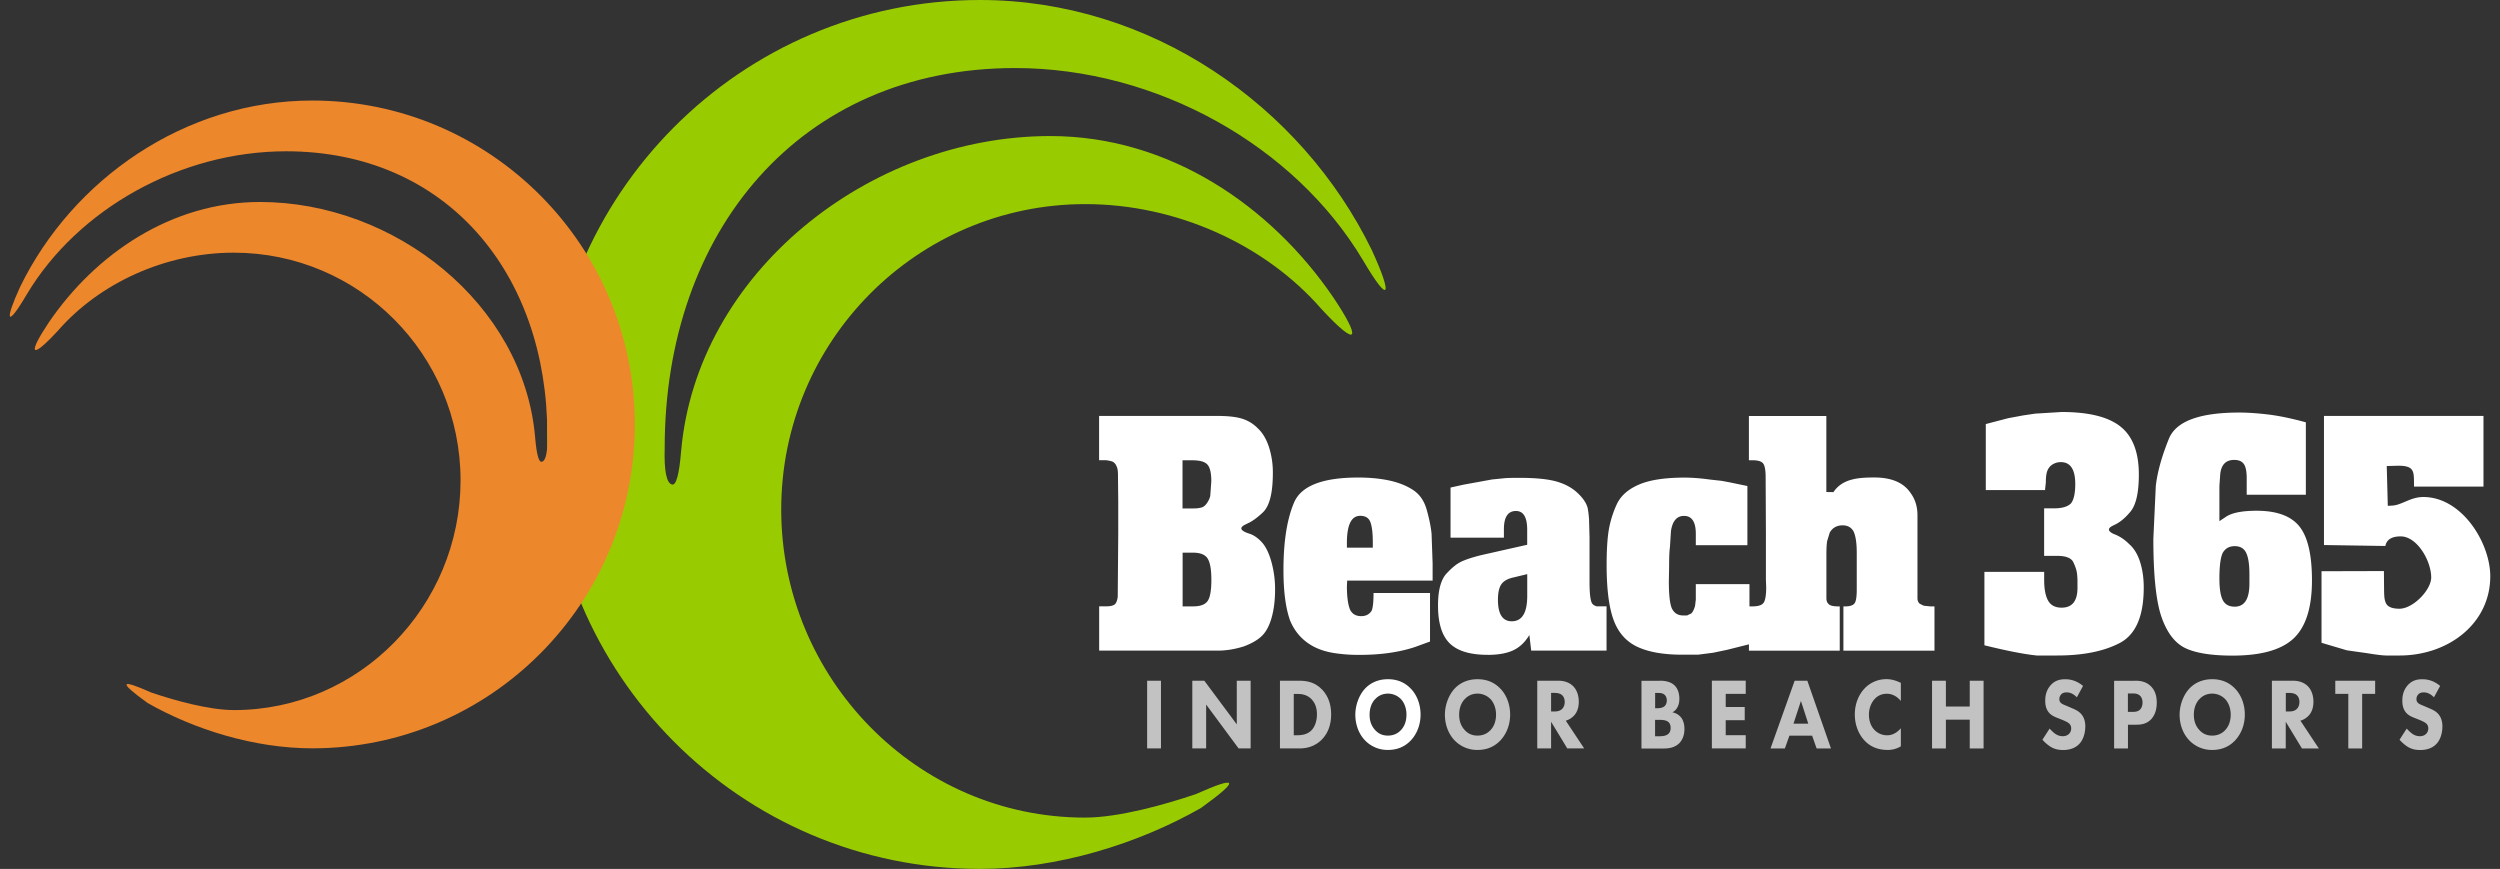
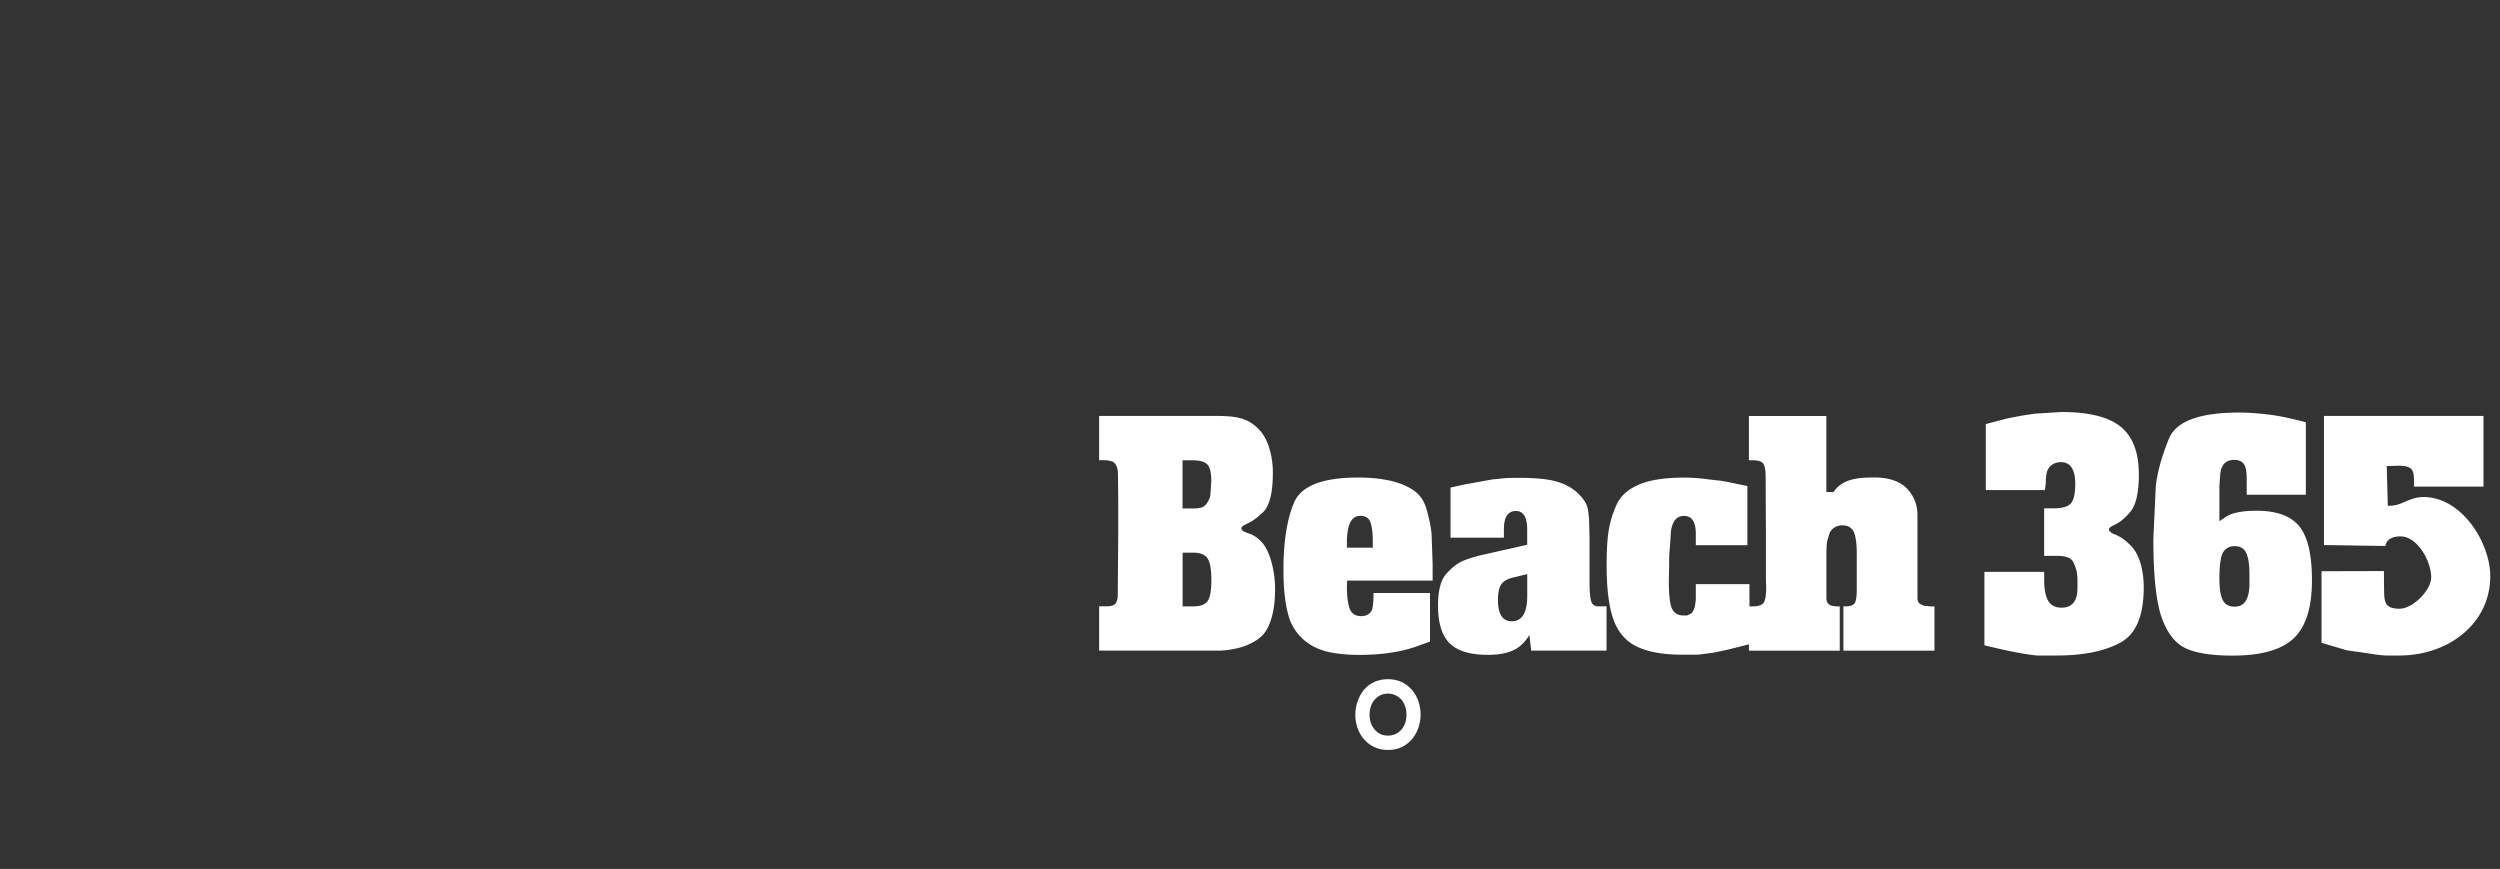
<svg xmlns="http://www.w3.org/2000/svg" xmlns:xlink="http://www.w3.org/1999/xlink" width="164" height="57" fill="none">
  <rect width="100%" height="100%" fill="#333333" stroke="none" />
  <g clip-path="url(#A)">
    <g fill-rule="evenodd">
-       <path d="M78.794 52.997C74.661 55.356 69.373 57 64.282 57c-15.675 0-28.385-12.759-28.385-28.502S48.607 0 64.282 0c11.2 0 21.084 6.929 25.701 16.391 1.371 2.974 1.225 3.739-.587.656C84.924 9.569 75.905 4.464 66.587 4.464c-14.125 0-22.984 10.737-22.984 24.92-.044 1.501.117 2.303.478 2.399.274.081.474-.648.602-2.193 1.021-11.671 12.32-20.665 24.213-20.665 7.801 0 14.472 4.578 18.571 10.587 1.798 2.677 1.729 3.472-.795.743-3.658-4.2-9.479-6.866-15.471-6.866-11.018 0-19.953 8.968-19.953 20.035s8.906 20.211 19.924 20.211c2.225 0 5.27-.861 7.269-1.538 2.801-1.249 2.918-.948.35.901" fill="#9c0" />
-       <path d="M9.664 46.105c3.082 1.758 7.024 2.985 10.821 2.985 11.689 0 21.16-9.514 21.16-21.247S32.17 6.595 20.484 6.595c-8.352 0-15.719 5.167-19.162 12.22-1.021 2.219-.912 2.787.438.491 3.333-5.577 10.059-9.382 17.006-9.382 10.529 0 17.138 8.005 17.138 18.578.033 1.121-.087 1.718-.354 1.787-.204.062-.354-.483-.449-1.633-.762-8.701-9.187-15.406-18.049-15.406-5.817 0-10.788 3.413-13.844 7.892-1.342 1.996-1.291 2.589.591.553 2.728-3.131 7.064-5.12 11.536-5.12 8.217 0 14.877 6.687 14.877 14.938S23.57 46.581 15.357 46.581c-1.659 0-3.928-.641-5.42-1.146-2.09-.93-2.177-.707-.263.674" fill="#ed872b" />
-     </g>
+       </g>
    <g fill="#fff">
      <path d="M81.796 34.365c-.532.22-.481.436.153.641.273.084.543.264.806.542s.478.703.642 1.282a6.69 6.69 0 0 1 .248 1.842c0 .685-.073 1.285-.215 1.805s-.343.916-.602 1.19-.667.524-1.229.736c-.595.187-1.167.278-1.718.278h-7.776v-2.904h.445c.263 0 .448-.04.558-.117s.179-.245.215-.505l.033-4.157v-2.117l-.018-1.743c0-.242-.029-.425-.088-.538a.57.57 0 0 0-.241-.304c-.091-.044-.241-.077-.445-.106h-.463v-2.904h7.776c.697 0 1.244.062 1.638.191s.74.348 1.039.663c.295.286.529.689.697 1.209a5.42 5.42 0 0 1 .248 1.677c0 1.315-.219 2.175-.653 2.585-.39.37-.744.623-1.065.751l.015.004zm-3.501-1.014a1.9 1.9 0 0 0 .54-.062c.131-.044.248-.143.354-.304s.171-.308.204-.45l.069-.963c0-.546-.087-.912-.255-1.095-.168-.19-.496-.282-.988-.282h-.645v3.16h.722v-.004zm-.015 6.427c.471 0 .784-.121.945-.359s.241-.699.241-1.381-.084-1.146-.248-1.402-.485-.381-.952-.381h-.686v3.523h.704-.004zm10.095-1.688l-.018.366c0 .688.069 1.197.204 1.531.139.289.383.432.737.432.31 0 .536-.121.686-.363.08-.198.12-.582.12-1.154h3.705v3.182l-.996.363c-1.029.34-2.236.513-3.622.513a10.44 10.44 0 0 1-1.725-.128c-.5-.084-.937-.227-1.313-.428-.711-.384-1.218-.956-1.528-1.71-.284-.802-.43-1.897-.43-3.296 0-1.868.233-3.347.697-4.435s1.864-1.637 4.198-1.637c.744 0 1.419.062 2.024.19s1.131.333 1.572.619.744.721.908 1.311.273 1.113.317 1.567l.069 1.963v1.11h-5.613l.007.004zm1.681-2.157v-.363c0-.582-.051-1.018-.153-1.304s-.325-.428-.671-.428c-.584 0-.875.59-.875 1.772v.319h1.7v.004zm7.538 7.024c-1.156 0-1.988-.253-2.498-.758s-.762-1.329-.762-2.479c0-.948.171-1.633.514-2.047.343-.381.66-.648.952-.798s.748-.304 1.364-.458l3.02-.681v-.981c0-.82-.244-1.234-.737-1.234-.525 0-.791.399-.791 1.194v.557h-3.501v-3.289l.857-.19 1.871-.341.843-.084c.193-.015.503-.022.926-.022 1.054 0 1.863.077 2.429.234s1.032.407 1.4.751.591.678.671 1.003c.033.161.062.392.088.696l.033 1.19v2.952c0 .839.069 1.326.204 1.454.047.055.131.106.259.15h.653v2.904h-4.942l-.121-1.025c-.273.461-.62.795-1.039.996s-.981.308-1.692.308zm2.593-5.295l-.876.212c-.401.084-.675.238-.824.458s-.222.56-.222 1.014c0 .938.303 1.41.908 1.41.675 0 1.014-.557 1.014-1.666v-1.432.004zm14.439-1.897h-3.381v-.747c0-.784-.259-1.175-.773-1.175-.471 0-.755.33-.857.989l-.07 1.095c-.033.212-.051.63-.051 1.245l-.018.945c0 .872.062 1.468.193 1.784.15.315.398.472.744.472h.259l.277-.132c.092-.088.175-.249.245-.483l.051-.421V38.32h3.519v3.94l-1.459.366-.926.194-.996.128h-1.028c-1.226 0-2.203-.172-2.936-.513s-1.255-.926-1.561-1.751-.463-2.029-.463-3.607c0-.967.047-1.732.138-2.296a6.71 6.71 0 0 1 .522-1.688c.259-.564.744-.996 1.459-1.304s1.714-.458 2.994-.458c.503 0 1.058.044 1.667.128l.762.084.456.084 1.236.256v3.863l-.003.015zm.105 4.014h.223c.379 0 .624-.077.737-.234s.171-.498.171-1.029l-.018-.469v-3.062l-.018-3.68c0-.472-.059-.776-.172-.912s-.35-.201-.704-.201h-.222v-2.904h5.08v4.988l.467.007c.591-.894 1.667-.96 2.684-.96 1.142 0 1.94.348 2.396 1.047.285.399.431.875.431 1.432v5.442c0 .157.051.278.153.363l.259.128.43.044h.274v2.904h-5.974v-2.904h.12c.299 0 .496-.062.602-.19s.153-.436.153-.919v-2.413c0-.626-.069-1.088-.204-1.388-.15-.271-.39-.407-.722-.407-.38 0-.657.157-.843.469l-.171.557c-.033.198-.051.498-.051.897v2.86c0 .172.051.3.153.385.091.099.303.15.635.15h.087v2.904h-5.956v-2.904zm23.922-5.317c-.409.179-.409.37 0 .564.375.136.718.359 1.028.674.31.271.547.659.708 1.164s.24 1.066.24 1.677c0 1.879-.525 3.091-1.575 3.64s-2.418.82-4.1.82h-1.342c-.835-.084-1.98-.311-3.435-.67v-4.816h3.92v.524c0 .623.092 1.08.27 1.381s.471.443.876.443c.693 0 1.039-.436 1.039-1.3v-.432c0-.176-.011-.352-.036-.542s-.103-.425-.234-.703-.485-.421-1.058-.421h-.86v-3.117h.645c.525 0 .894-.106 1.109-.319.19-.227.288-.656.288-1.282 0-.952-.317-1.432-.948-1.432-.179 0-.347.044-.5.128a.83.83 0 0 0-.357.385c-.084.172-.124.439-.124.809l-.055.513h-3.884v-4.332l1.466-.384.985-.183.788-.117 1.736-.106c1.779 0 3.067.319 3.866.959s1.199 1.685 1.199 3.138c0 1.183-.182 1.992-.547 2.435s-.733.74-1.108.897v.004zm12.615-2.007h-3.884v-1.088c0-.439-.062-.751-.19-.93s-.335-.267-.634-.267c-.537 0-.843.308-.912.919l-.055.791v2.307l.481-.319c.402-.242 1.058-.363 1.959-.363 1.32 0 2.254.341 2.805 1.025s.827 1.864.827 3.545c0 1.78-.401 3.047-1.199 3.801s-2.138 1.132-4.012 1.132c-1.361 0-2.385-.161-3.071-.48s-1.211-.992-1.576-2.018-.547-2.747-.547-5.167l.161-3.468c.106-.919.394-1.948.86-3.094s2.006-1.718 4.618-1.718c.561 0 1.192.044 1.896.128s1.528.256 2.469.513v4.761l.004-.011zm-3.706 5.826v-.597c0-.656-.072-1.128-.215-1.421s-.394-.436-.751-.436-.62.15-.788.447c-.142.3-.215.861-.215 1.685 0 .656.073 1.124.223 1.41s.408.428.78.428c.646 0 .966-.505.966-1.516zm4.731-.809l4.092-.011.007.875c.007.699 0 .992.139 1.256.146.278.536.34.871.34.901 0 2.094-1.241 2.086-2.062-.01-1.099-.937-2.699-2.024-2.684-.415.004-.886.117-.984.63l-4.027-.062v-8.467h10.464v4.633h-4.555c-.019-.974.098-1.403-1.164-1.366l-.627.018.069 2.611.274-.015c.649-.029 1.2-.564 2.057-.564 2.542 0 4.391 3.021 4.391 5.197 0 3.116-2.761 5.2-5.949 5.2h-.86c-.238 0-.657-.051-1.255-.15l-1.342-.19-1.663-.494v-4.691-.004z" />
-       <path opacity=".7" d="M76.16 44.655v4.442h-.908v-4.442h.908zm2.055 4.442v-4.442h.788l2.13 2.864v-2.864h.908v4.442h-.788l-2.13-2.878v2.878h-.908zm6.994-4.442c.518 0 1.065.088 1.55.612.347.381.565.901.565 1.593s-.212 1.205-.536 1.571c-.543.619-1.218.666-1.55.666h-1.273v-4.442h1.244zm-.335 3.578h.241c.19 0 .602-.018.894-.3.212-.201.383-.579.383-1.073s-.171-.787-.325-.959c-.295-.333-.678-.381-.956-.381h-.241v2.71l.004.004z" />
      <use xlink:href="#B" opacity=".7" />
-       <path opacity=".7" d="M98.452 45.201c.372.407.613.992.613 1.677 0 .593-.19 1.197-.613 1.666-.365.399-.861.652-1.521.652a2.04 2.04 0 0 1-1.532-.652c-.376-.399-.613-1-.613-1.652s.252-1.285.605-1.684c.266-.3.755-.652 1.535-.652.613 0 1.123.212 1.521.645h.004zm-2.385.681c-.171.187-.346.513-.346 1.007 0 .406.117.732.361 1 .252.275.536.366.843.366.401 0 .682-.169.872-.381.153-.168.343-.48.343-.992 0-.458-.164-.798-.343-1a1.19 1.19 0 0 0-.864-.381c-.357 0-.649.139-.861.381h-.004zm6.159-1.227c.5 0 .813.187.999.385.164.179.343.498.343.992 0 .278-.055.626-.306.905-.135.146-.328.278-.547.34l1.207 1.82h-1.109l-1.061-1.75v1.75h-.908v-4.442h1.378.004zm-.474 2.018h.204c.164 0 .39-.018.544-.194.065-.073.145-.212.145-.432 0-.253-.105-.384-.182-.454-.146-.128-.383-.139-.5-.139h-.211v1.22zm7.131-2.018c.212 0 .697.015 1 .341.251.275.284.645.284.839 0 .172-.022.373-.131.568a.76.76 0 0 1-.329.326c.19.033.402.139.54.3.132.147.252.399.252.791 0 .447-.153.725-.306.901-.325.351-.796.381-1.036.381h-1.477V44.66h1.2l.003-.004zm-.306 1.805h.146c.124 0 .328-.018.459-.124.084-.066.161-.201.161-.392s-.084-.315-.153-.373c-.132-.114-.307-.114-.471-.114h-.142v1.007-.004zm0 1.838h.219c.229 0 .507-.007.671-.179.084-.088.127-.212.127-.373 0-.18-.065-.3-.124-.359-.16-.165-.466-.165-.649-.165h-.248v1.08l.004-.004zm5.943-2.779h-1.313v.861h1.247v.864h-1.247v.985h1.313v.864h-2.221v-4.442h2.221v.864.004zm4.351 2.74h-1.485l-.299.839h-.941l1.583-4.442h.832l1.55 4.442h-.941l-.295-.839h-.004zm-.248-.787l-.482-1.49-.488 1.49h.97zm6.073 1.486a1.64 1.64 0 0 1-.865.238c-.726 0-1.214-.278-1.543-.645-.353-.388-.612-.974-.612-1.684s.259-1.285.612-1.674c.347-.381.854-.641 1.467-.641.259 0 .558.058.941.245v1.186c-.201-.238-.5-.472-.919-.472-.329 0-.595.121-.803.348-.219.242-.372.601-.372 1.025 0 .461.164.787.343.978a1.14 1.14 0 0 0 .85.373c.237 0 .554-.073.901-.458v1.179zm2.954-2.611h1.565v-1.692h.908v4.442h-.908v-1.886h-1.565v1.886h-.908v-4.442h.908v1.692zm8.588-.608c-.295-.3-.547-.319-.66-.319-.124 0-.277.018-.383.154-.058.066-.102.168-.102.278s.029.187.088.245c.094.099.229.139.496.253l.295.128c.171.073.383.172.536.341.23.245.288.568.288.828 0 .458-.142.861-.346 1.099-.347.414-.854.454-1.113.454-.28 0-.528-.048-.776-.187a2.47 2.47 0 0 1-.577-.487l.471-.732c.098.114.259.267.365.34.153.106.313.161.496.161.116 0 .284-.026.412-.154a.49.49 0 0 0 .142-.359.42.42 0 0 0-.135-.319c-.106-.099-.346-.198-.46-.245l-.324-.128c-.183-.073-.394-.165-.547-.352-.208-.245-.237-.56-.237-.773 0-.392.105-.725.343-1 .277-.319.605-.407.97-.407.27 0 .707.055 1.167.439l-.405.747-.004-.007zm3.83-1.084c.343 0 .718.055 1.032.366.335.333.383.773.383 1.08 0 .56-.19.872-.336 1.047-.313.359-.725.392-.999.392h-.554v1.56h-.908v-4.442h1.382v-.004zm-.478 2.043h.325c.124 0 .342-.007.488-.168.084-.092.146-.245.146-.44s-.058-.341-.146-.432c-.135-.147-.328-.169-.507-.169h-.306v1.205.004zm7.058-1.497c.372.407.612.992.612 1.677 0 .593-.189 1.197-.612 1.666-.365.399-.861.652-1.521.652a2.04 2.04 0 0 1-1.532-.652c-.376-.399-.613-1-.613-1.652s.252-1.285.606-1.684c.266-.3.755-.652 1.535-.652.613 0 1.124.212 1.521.645h.004zm-2.385.681c-.172.187-.347.513-.347 1.007 0 .406.117.732.361 1 .252.275.536.366.843.366.401 0 .682-.169.871-.381.153-.168.343-.48.343-.992 0-.458-.164-.798-.343-1a1.19 1.19 0 0 0-.864-.381c-.357 0-.649.139-.861.381h-.003zm6.156-1.227c.5 0 .814.187 1 .385.164.179.342.498.342.992 0 .278-.054.626-.306.905-.135.146-.328.278-.547.34l1.207 1.82h-1.108l-1.062-1.75v1.75h-.908v-4.442h1.379.003zm-.47 2.018h.204c.164 0 .39-.018.544-.194.065-.073.145-.212.145-.432 0-.253-.105-.384-.182-.454-.146-.128-.383-.139-.5-.139h-.211v1.22zm5.008-1.154v3.578h-.908v-3.578h-.854v-.864h2.615v.864h-.853zm4.707.22c-.295-.3-.547-.319-.66-.319-.124 0-.277.018-.383.154-.058.066-.102.168-.102.278s.029.187.087.245c.095.099.23.139.496.253l.296.128c.171.073.383.172.536.341.23.245.288.568.288.828 0 .458-.142.861-.346 1.099-.347.414-.854.454-1.113.454-.281 0-.529-.048-.777-.187-.2-.113-.43-.319-.576-.487l.471-.732c.098.114.259.267.364.34a.85.85 0 0 0 .496.161c.117 0 .285-.026.412-.154.077-.073.143-.194.143-.359a.42.42 0 0 0-.135-.319c-.106-.099-.347-.198-.46-.245l-.324-.128c-.183-.073-.394-.165-.547-.352-.208-.245-.237-.56-.237-.773 0-.392.105-.725.342-1 .278-.319.606-.407.97-.407.27 0 .708.055 1.168.439l-.405.747-.004-.007z" />
    </g>
  </g>
  <defs>
    <clipPath id="A">
      <path fill="#fff" d="M0 0h164v57H0z" />
    </clipPath>
    <path id="B" d="M92.576 45.201c.372.407.613.992.613 1.677 0 .593-.19 1.197-.613 1.666-.365.399-.861.652-1.521.652a2.04 2.04 0 0 1-1.532-.652c-.376-.399-.613-1-.613-1.652s.252-1.285.605-1.684c.266-.3.755-.652 1.535-.652.613 0 1.123.212 1.521.645h.004zm-2.385.681c-.171.187-.346.513-.346 1.007 0 .406.117.732.361 1 .252.275.536.366.843.366.401 0 .682-.169.872-.381.153-.168.343-.48.343-.992 0-.458-.164-.798-.343-1a1.19 1.19 0 0 0-.864-.381c-.357 0-.649.139-.861.381h-.004z" />
  </defs>
</svg>